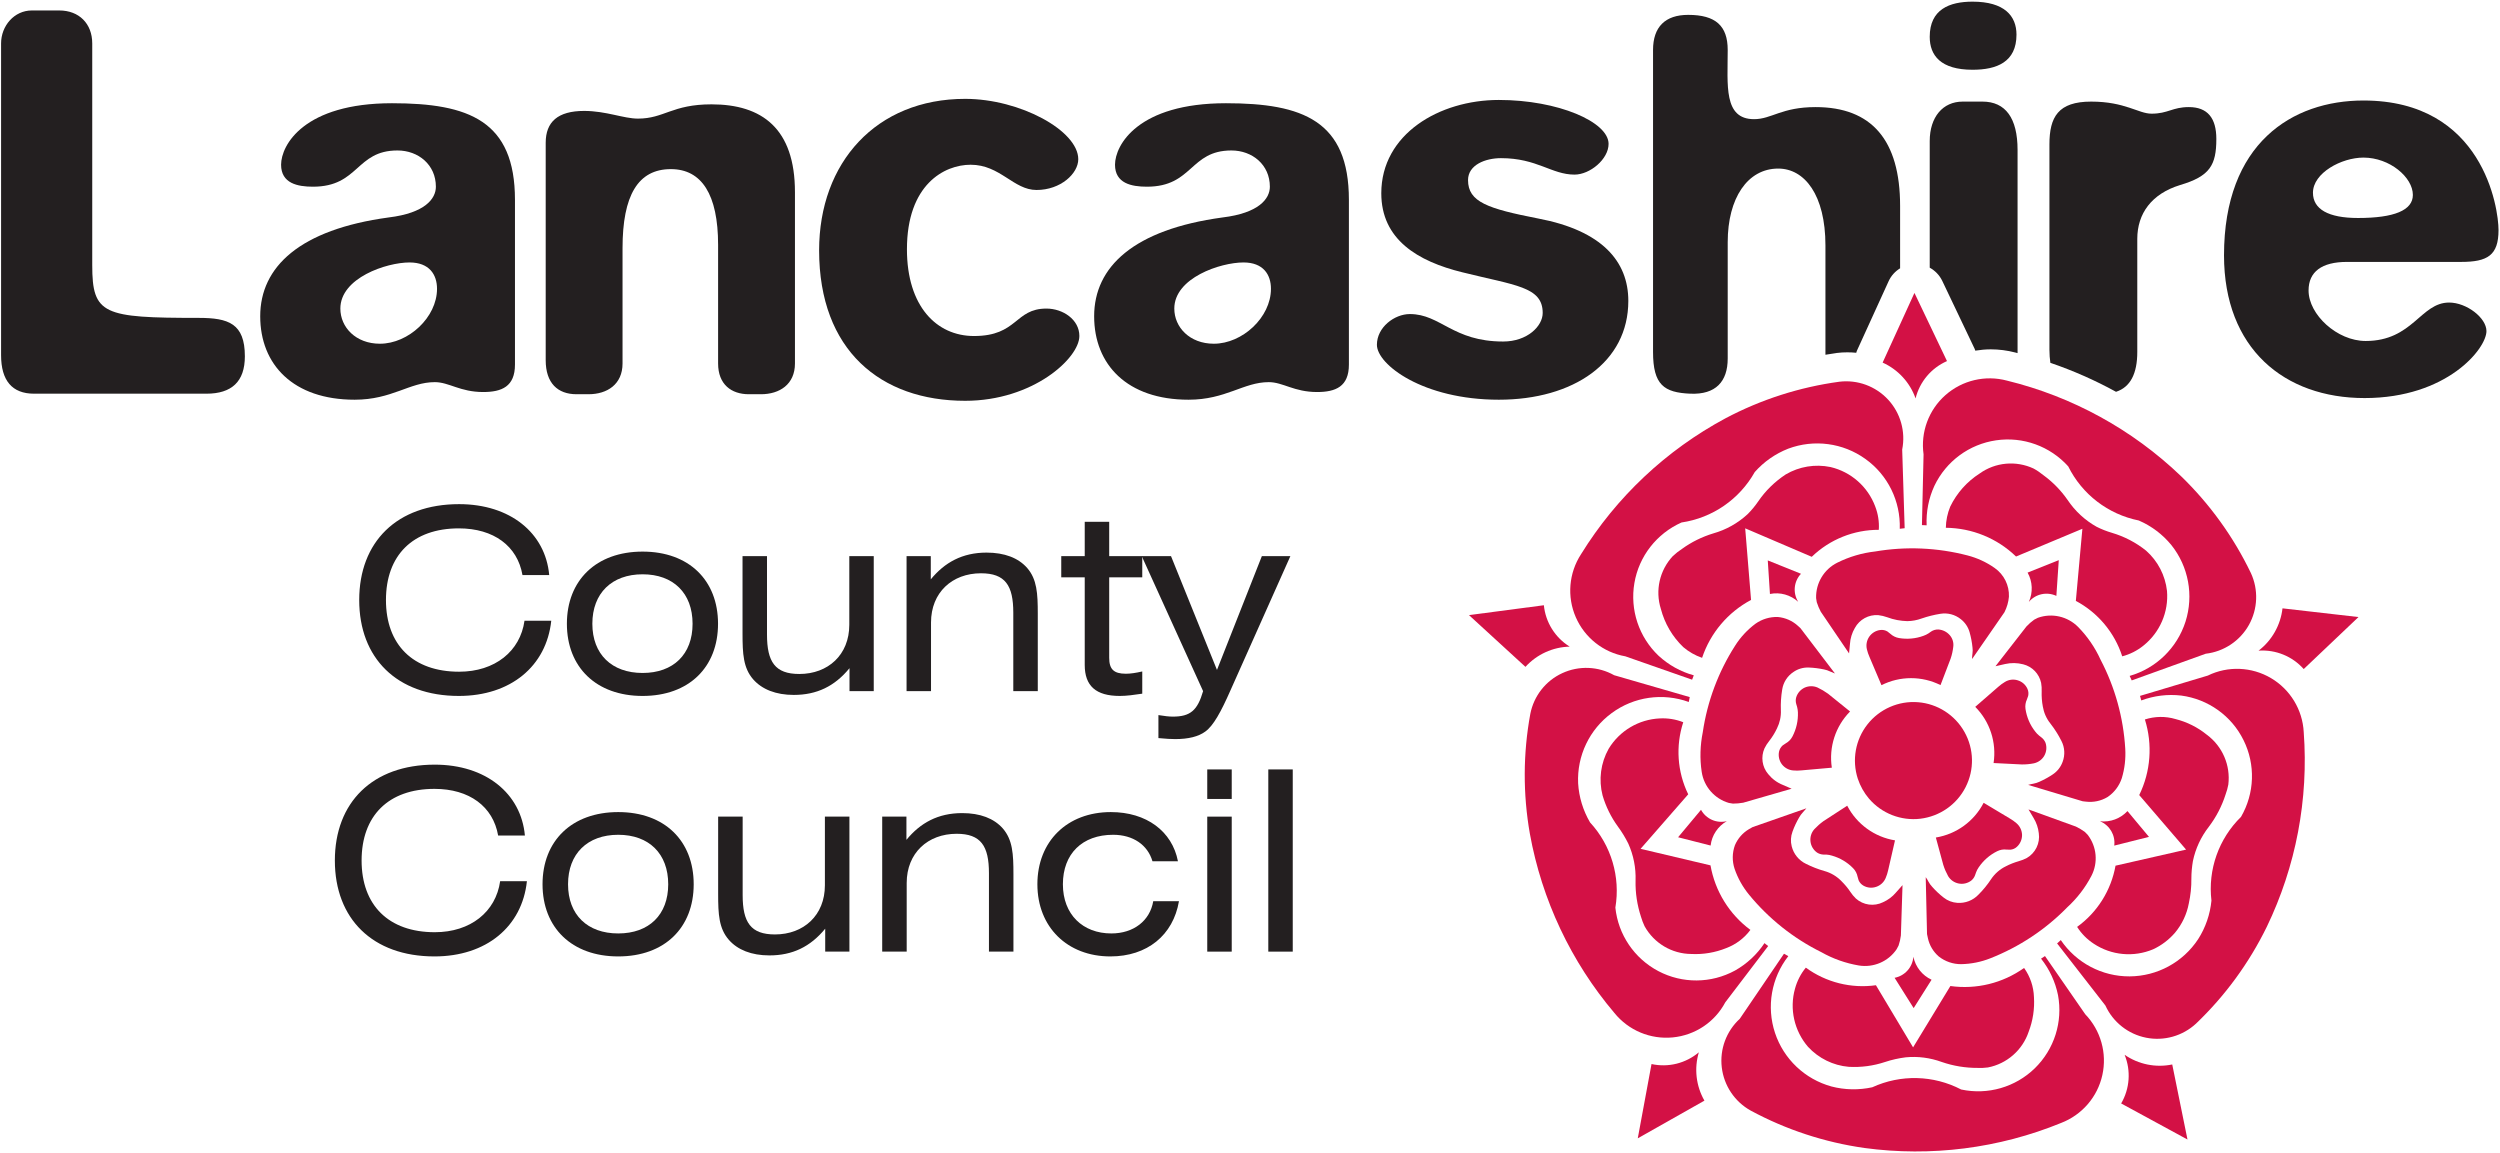
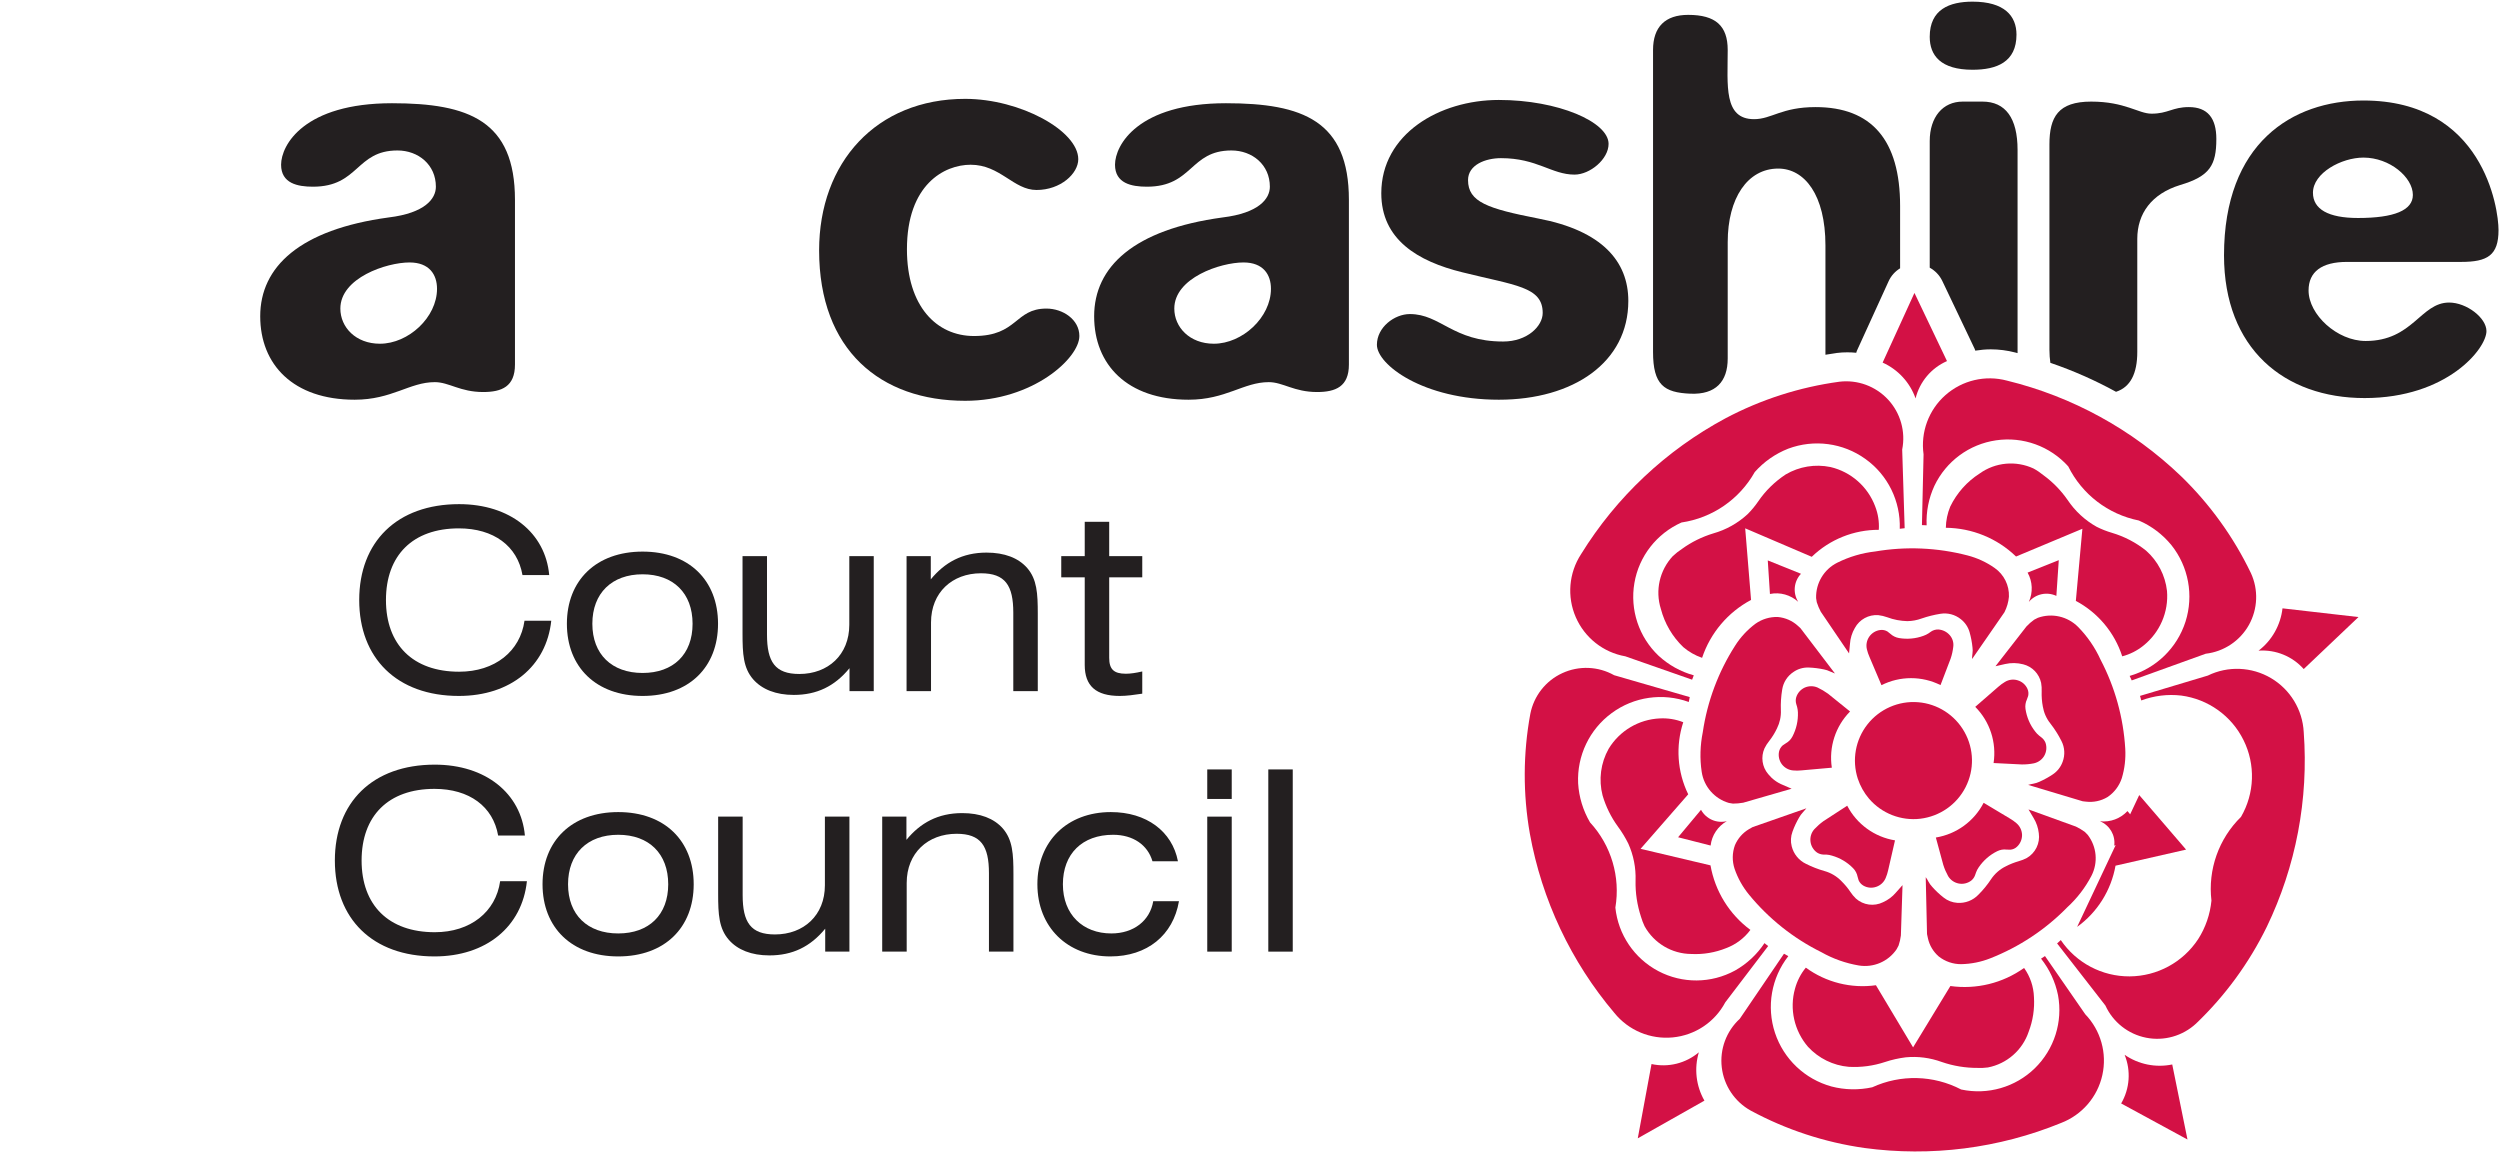
<svg xmlns="http://www.w3.org/2000/svg" height="214.709" viewBox="0 0 1000 460.937" width="465.746">
  <g transform="matrix(6.57 0 0 -6.57 -2655.463 5263.011)">
    <path d="m432.117 758.701c-3.778 0-6.067 2.305-6.067 5.839s2.289 5.838 6.083 5.838c3.103 0 5.255-1.751 5.484-4.316h-1.628c-.305 1.766-1.751 2.841-3.872 2.841-2.811 0-4.439-1.644-4.439-4.363 0-2.72 1.643-4.364 4.455-4.364 2.18 0 3.72 1.245 3.98 3.104h1.629c-.292-2.765-2.472-4.579-5.625-4.579" fill="#231f20" />
    <path d="m443.303 760.1c1.875 0 3.043 1.136 3.043 2.996 0 1.859-1.168 3.011-3.043 3.011-1.874 0-3.059-1.152-3.059-3.011 0-1.86 1.185-2.996 3.059-2.996zm0 7.389c2.827 0 4.593-1.752 4.593-4.393 0-2.643-1.766-4.395-4.593-4.395-2.826 0-4.609 1.752-4.609 4.395 0 2.641 1.783 4.393 4.609 4.393" fill="#231f20" />
    <path d="m457.376 758.993h-1.476v1.398c-.905-1.106-1.996-1.628-3.394-1.628-1.089 0-1.936.338-2.474.953-.599.691-.645 1.552-.645 2.781v4.717h1.49v-4.779c0-1.659.491-2.397 1.967-2.397 1.753 0 3.044 1.167 3.044 2.997v4.179h1.488z" fill="#231f20" />
    <path d="m459.374 767.214h1.475v-1.415c.844 1.029 1.921 1.629 3.393 1.629 1.094 0 1.937-.322 2.476-.937.598-.692.645-1.552.645-2.781v-4.717h-1.491v4.778c0 1.66-.492 2.398-1.968 2.398-1.749 0-3.041-1.167-3.041-2.996v-4.18h-1.489z" fill="#231f20" />
    <path d="m472.725 760.053c.277 0 .6.047.999.139v-1.353c-.508-.076-.953-.138-1.369-.138-1.458 0-2.134.615-2.134 1.889v5.333h-1.429v1.291h1.429v2.089h1.49v-2.089h2.013v-1.291h-2.013v-4.902c0-.691.276-.968 1.014-.968" fill="#231f20" />
-     <path d="m477.565 756.535c-.417-.308-1.031-.461-1.83-.461-.229 0-.567.015-1.027.061v1.4c.383-.062.66-.093.876-.093 1.075 0 1.503.384 1.844 1.551l-3.736 8.221h1.782l2.799-6.93 2.733 6.93h1.736l-3.641-8.158c-.583-1.323-1.044-2.167-1.536-2.521" fill="#231f20" />
    <path d="m430.633 742.842c-3.778 0-6.066 2.304-6.066 5.838s2.288 5.838 6.084 5.838c3.102 0 5.254-1.751 5.486-4.316h-1.629c-.307 1.767-1.753 2.841-3.875 2.841-2.809 0-4.438-1.643-4.438-4.363 0-2.719 1.644-4.364 4.456-4.364 2.182 0 3.716 1.246 3.979 3.104h1.629c-.292-2.765-2.474-4.578-5.626-4.578" fill="#231f20" />
    <path d="m441.82 744.241c1.875 0 3.043 1.136 3.043 2.994 0 1.86-1.168 3.013-3.043 3.013s-3.056-1.153-3.056-3.013c0-1.858 1.181-2.994 3.056-2.994zm0 7.389c2.827 0 4.594-1.752 4.594-4.395 0-2.642-1.767-4.393-4.594-4.393s-4.609 1.751-4.609 4.393c0 2.643 1.782 4.395 4.609 4.395" fill="#231f20" />
    <path d="m455.895 743.134h-1.474v1.397c-.907-1.106-1.999-1.627-3.398-1.627-1.091 0-1.936.337-2.472.952-.601.691-.648 1.552-.648 2.781v4.716h1.492v-4.778c0-1.659.492-2.395 1.966-2.395 1.752 0 3.041 1.166 3.041 2.994v4.179h1.493z" fill="#231f20" />
    <path d="m457.891 751.353h1.475v-1.413c.845 1.03 1.919 1.628 3.395 1.628 1.092 0 1.935-.322 2.474-.936.599-.692.646-1.553.646-2.781v-4.717h-1.491v4.778c0 1.659-.494 2.397-1.966 2.397-1.752 0-3.042-1.167-3.042-2.997v-4.178h-1.491z" fill="#231f20" />
    <path d="m471.949 750.248c-1.874 0-3.057-1.153-3.057-3.013 0-1.842 1.214-2.994 2.949-2.994 1.352 0 2.35.767 2.552 1.965h1.566c-.353-2.073-1.936-3.364-4.178-3.364-2.613 0-4.442 1.783-4.442 4.393 0 2.613 1.813 4.395 4.471 4.395 2.168 0 3.735-1.168 4.087-2.996h-1.551c-.292.999-1.183 1.614-2.397 1.614" fill="#231f20" />
    <path d="m477.681 751.353h1.49v-8.219h-1.49zm1.49 1.076h-1.49v1.798h1.49z" fill="#231f20" />
    <path d="m481.398 743.134h1.488v11.093h-1.488z" fill="#231f20" />
-     <path d="m409.796 798.429v-13.504c0-3.008.669-3.207 6.484-3.207 1.804 0 2.808-.336 2.808-2.341 0-1.538-.803-2.274-2.34-2.274h-10.496c-1.335 0-2.006.803-2.006 2.34v18.986c0 1.071.803 2.006 1.872 2.006h1.672c1.203 0 2.006-.802 2.006-2.006" fill="#231f20" />
    <path d="m427.311 780.145c1.736 0 3.476 1.605 3.476 3.344 0 .867-.471 1.604-1.673 1.604-1.402 0-4.212-.937-4.212-2.808 0-1.137.937-2.14 2.409-2.14zm6.285-2.941c-1.406 0-2.075.602-2.944.602-1.538 0-2.605-1.07-4.879-1.07-3.743 0-5.75 2.139-5.75 5.081 0 3.009 2.409 5.281 7.823 6.016 2.206.268 2.872 1.137 2.872 1.872 0 1.337-1.069 2.206-2.338 2.206-2.541 0-2.34-2.206-5.148-2.206-.936 0-1.938.202-1.938 1.337 0 1.204 1.403 3.745 6.753 3.745 4.679 0 7.486-1.07 7.486-5.884v-10.028c0-1.337-.801-1.671-1.937-1.671" fill="#231f20" />
-     <path d="m452.579 789.372v-10.43c0-1.271-.934-1.872-2.072-1.872h-.735c-1.07 0-1.872.601-1.872 1.872v7.221c0 3.074-1.003 4.612-2.875 4.612-2.006 0-2.943-1.605-2.943-4.814v-7.019c0-1.271-.935-1.872-2.069-1.872h-.735c-1.137 0-1.874.669-1.874 2.073v13.236c0 1.271.737 1.939 2.342 1.939 1.336 0 2.405-.468 3.273-.468 1.605 0 2.074.869 4.48.869 3.075 0 5.08-1.47 5.08-5.347" fill="#231f20" />
    <path d="m462.942 795.053c3.341 0 6.886-1.937 6.886-3.676 0-.869-1.07-1.872-2.541-1.872-1.403 0-2.207 1.537-4.012 1.537-1.603 0-3.878-1.204-3.878-5.147 0-3.476 1.806-5.281 4.081-5.281 2.671 0 2.471 1.671 4.411 1.671 1.003 0 2.006-.669 2.006-1.671 0-1.339-2.808-3.944-6.953-3.944-5.147 0-8.892 3.075-8.892 9.158 0 5.347 3.474 9.225 8.892 9.225" fill="#231f20" />
    <path d="m478.082 780.145c1.739 0 3.477 1.605 3.477 3.344 0 .867-.47 1.604-1.672 1.604-1.403 0-4.212-.937-4.212-2.808 0-1.137.936-2.14 2.407-2.14zm6.285-2.941c-1.405 0-2.072.602-2.942.602-1.538 0-2.607-1.07-4.88-1.07-3.743 0-5.75 2.139-5.75 5.081 0 3.009 2.408 5.281 7.822 6.016 2.207.268 2.876 1.137 2.876 1.872 0 1.337-1.069 2.206-2.34 2.206-2.542 0-2.341-2.206-5.148-2.206-.937 0-1.94.202-1.94 1.337 0 1.204 1.405 3.745 6.753 3.745 4.68 0 7.487-1.07 7.487-5.884v-10.028c0-1.337-.801-1.671-1.938-1.671" fill="#231f20" />
    <path d="m493.558 790.106c0-1.336 1.204-1.737 4.279-2.339 3.878-.735 5.48-2.607 5.48-5.015 0-3.743-3.341-6.016-7.886-6.016-4.614 0-7.421 2.139-7.421 3.343 0 1.069 1.069 1.872 2.006 1.872 1.872 0 2.606-1.672 5.68-1.672 1.473 0 2.408.936 2.408 1.739 0 1.604-1.671 1.671-4.88 2.473-2.741.669-4.947 2.006-4.947 4.813 0 3.61 3.542 5.682 7.154 5.682 3.608 0 6.684-1.336 6.684-2.674 0-.935-1.136-1.871-2.073-1.871-1.402 0-2.271 1.002-4.479 1.002-.934 0-2.005-.401-2.005-1.337" fill="#231f20" />
    <path d="m547.738 787.8c2.208 0 3.344.468 3.344 1.404 0 1.069-1.403 2.273-3.008 2.273-1.337 0-3.075-.935-3.075-2.14 0-1.002.936-1.537 2.739-1.537zm6.285-2.674h-6.952c-1.538 0-2.339-.601-2.339-1.738 0-1.471 1.738-3.076 3.476-3.076 2.874 0 3.342 2.34 5.081 2.34 1.068 0 2.273-.934 2.273-1.738 0-1.07-2.407-4.077-7.42-4.077-4.881 0-8.558 3.007-8.558 8.69 0 6.82 4.145 9.426 8.49 9.426 7.286 0 8.223-6.552 8.223-7.888 0-1.538-.668-1.939-2.274-1.939" fill="#231f20" />
    <path d="m533.009 777.218c.872.283 1.295 1.102 1.295 2.427v6.884c0 1.539.868 2.742 2.606 3.277 1.807.534 2.207 1.203 2.207 2.808 0 1.269-.535 1.938-1.673 1.938-1.001 0-1.268-.401-2.272-.401-.8 0-1.605.735-3.676.735-2.007 0-2.541-.935-2.541-2.607v-12.502c0-.287.021-.55.057-.795 1.382-.473 2.72-1.062 3.997-1.764" fill="#231f20" />
    <path d="m524.877 794.886h-1.204c-1.203 0-2.006-.935-2.006-2.406v-7.705c.323-.179.592-.451.76-.797l1.979-4.152.035-.103c.313.05.627.08.941.08.498 0 1.001-.065 1.482-.19l.151-.04v12.371c0 1.939-.734 2.942-2.138 2.942zm-.602 1.939c1.472 0 2.674.467 2.674 2.139 0 1.137-.734 2.007-2.674 2.007-1.405 0-2.608-.469-2.608-2.14 0-1.137.669-2.006 2.608-2.006" fill="#231f20" />
    <path d="m507.096 777.103c1.538-.066 2.272.736 2.272 2.14v7.087c0 2.673 1.204 4.479 3.075 4.479 1.605 0 2.875-1.605 2.875-4.679v-6.656c.222.035.444.074.67.104l.017.004c.222.029.437.039.643.039.185 0 .366-.008.545-.027l.036.114 1.935 4.242c.151.333.399.603.7.787v3.799c0 4.011-1.737 6.016-5.147 6.016-2.072 0-2.674-.735-3.744-.735-1.871 0-1.605 2.072-1.605 4.211 0 1.472-.734 2.139-2.405 2.139-1.403 0-2.141-.734-2.141-2.139v-18.383c0-2.007.667-2.474 2.274-2.542" fill="#231f20" />
    <g fill="#d31145" fill-rule="evenodd">
      <path d="m517.287 753.665c-.367 1.133-.144 2.373.591 3.307.736.933 1.892 1.44 3.076 1.347 1.185-.092 2.247-.774 2.828-1.81.585-1.04.612-2.299.069-3.361-.537-1.058-1.571-1.779-2.752-1.922-1.183-.141-2.358.32-3.131 1.224-.302.355-.533.77-.681 1.215" />
      <path d="m537.36 731.695-4.038 2.195c.526.901.604 1.993.211 2.962.846-.583 1.894-.797 2.899-.588z" />
      <path d="m512.794 743.006.263-.147c-1.033-1.325-1.338-3.077-.81-4.672.528-1.593 1.817-2.818 3.441-3.264.808-.212 1.663-.226 2.48-.048 1.73.794 3.728.744 5.413-.135 1.619-.347 3.3.139 4.484 1.292 1.185 1.157 1.714 2.826 1.413 4.452-.165.812-.519 1.574-1.033 2.222l.239.158 2.451-3.542c.945-.981 1.337-2.373 1.042-3.703-.294-1.334-1.239-2.427-2.512-2.916-3.789-1.549-7.919-2.074-11.974-1.524-2.425.344-4.77 1.114-6.926 2.278-.974.542-1.626 1.519-1.758 2.623-.133 1.107.275 2.209 1.095 2.964z" />
      <path d="m514.124 742.159c1.229-.898 2.761-1.282 4.268-1.071l2.262-3.782 2.271 3.734c1.58-.221 3.185.172 4.486 1.1.373-.521.579-1.134.602-1.773.045-.716-.064-1.437-.321-2.108-.374-1.119-1.326-1.954-2.484-2.177-.205-.027-.409-.036-.615-.027-.747-.004-1.489.117-2.197.362-.699.255-1.444.353-2.186.283-.429-.055-.854-.148-1.263-.285-.713-.237-1.462-.337-2.212-.294-.949.081-1.833.519-2.479 1.219-.836.974-1.137 2.299-.792 3.535.127.469.35.909.66 1.284" />
-       <path d="m520.689 739.695-1.161 1.845c.626.119 1.097.647 1.144 1.282.126-.617.539-1.137 1.107-1.399z" />
      <path d="m527.681 751.791 2.887-1.044c.19-.091.37-.201.539-.321l.177-.179c.556-.721.645-1.695.227-2.501-.376-.721-.873-1.368-1.473-1.916-1.325-1.355-2.921-2.41-4.682-3.103-.566-.224-1.167-.345-1.776-.356-.492-.003-.973.161-1.362.467-.334.289-.568.679-.66 1.109l-.055.256-.079 3.466c.063-.091.123-.184.173-.286.058-.107.13-.206.214-.296.216-.244.452-.467.708-.665.236-.186.525-.299.829-.318.482-.035.957.149 1.29.503.286.284.538.595.761.931.224.337.534.611.898.788.255.134.524.237.796.316.169.048.329.11.483.191.53.306.82.905.732 1.508-.035.328-.145.647-.316.927z" />
      <path d="m524.949 752.195 1.598-.957c.141-.082.282-.18.406-.29.206-.177.328-.435.335-.71.002-.271-.109-.533-.308-.717-.108-.105-.251-.167-.4-.181l-.229.006c-.199.026-.394-.009-.573-.097-.46-.225-.846-.566-1.132-.987-.065-.095-.12-.196-.157-.301l-.066-.186c-.048-.127-.128-.237-.236-.322-.217-.161-.495-.226-.762-.171-.269.054-.5.218-.639.451-.119.216-.22.445-.294.683l-.452 1.665c1.252.206 2.331.99 2.909 2.114" />
      <path d="m503.892 731.768.837 4.522c1.019-.224 2.084.042 2.881.714-.294-.986-.17-2.05.34-2.942z" />
      <path d="m507.056 758.631-.059-.298c-1.578.573-3.34.322-4.69-.674-1.356-.994-2.122-2.599-2.046-4.276.05-.839.299-1.657.726-2.383 1.287-1.396 1.857-3.313 1.541-5.186.17-1.645 1.154-3.096 2.616-3.866 1.465-.772 3.216-.757 4.667.034.723.406 1.337.978 1.795 1.669l.224-.178-2.611-3.427c-.639-1.205-1.843-2.005-3.199-2.135-1.357-.131-2.69.425-3.551 1.488-2.643 3.122-4.419 6.889-5.147 10.915-.424 2.414-.417 4.884.027 7.293.213 1.093.937 2.018 1.948 2.482 1.013.467 2.186.421 3.156-.126z" />
      <path d="m506.661 757.101c-.472-1.447-.365-3.021.302-4.389l-2.9-3.319 4.257-1.007c.277-1.573 1.147-2.98 2.429-3.929-.371-.503-.885-.888-1.47-1.108-.676-.273-1.404-.396-2.133-.358-1.183.009-2.268.657-2.84 1.691-.088.187-.16.378-.218.575-.233.71-.347 1.456-.33 2.201.027.778-.125 1.551-.444 2.257-.179.362-.393.711-.632 1.035-.418.575-.733 1.215-.933 1.895-.247.958-.115 1.975.37 2.839.667 1.099 1.834 1.792 3.116 1.849.489.025.975-.053 1.426-.232" />
      <path d="m506.347 750.097 1.395 1.672c.308-.56.952-.843 1.571-.691-.543-.309-.914-.86-.986-1.485z" />
      <path d="m520.011 747.183-.1-3.066c-.025-.208-.073-.414-.14-.612l-.119-.224c-.506-.75-1.41-1.138-2.305-.99-.796.136-1.571.408-2.277.809-1.7.841-3.197 2.033-4.399 3.496-.386.468-.687 1.004-.884 1.578-.155.468-.149.974.02 1.439.172.407.47.748.851.975l.227.128 3.273 1.144-.22-.254c-.082-.087-.156-.186-.216-.294-.163-.277-.302-.571-.411-.877-.106-.283-.123-.593-.047-.889.116-.469.438-.863.875-1.07.36-.181.736-.327 1.125-.437.387-.107.741-.318 1.024-.609.205-.203.39-.421.548-.659.097-.147.209-.282.331-.401.455-.41 1.111-.499 1.66-.227.302.136.568.333.781.585z" />
      <path d="m519.553 749.908-.417-1.818c-.035-.161-.085-.319-.151-.474-.104-.251-.312-.447-.571-.535-.258-.092-.543-.066-.78.068-.13.075-.235.187-.295.325l-.064.221c-.038.194-.129.371-.268.513-.355.366-.801.632-1.291.77-.11.036-.22.055-.333.063l-.195.002c-.136.006-.268.05-.381.122-.223.158-.37.403-.4.674-.033.27.052.544.235.749.168.179.355.345.555.49l1.446.94c.583-1.123 1.661-1.906 2.91-2.11" />
-       <path d="m493.616 763.622 4.559.601c.102-1.039.685-1.97 1.571-2.52-1.027-.025-2.002-.472-2.693-1.231z" />
      <path d="m520.141 768.913-.298-.035c.055 1.679-.726 3.276-2.094 4.253-1.363.979-3.124 1.213-4.698.624-.782-.307-1.483-.797-2.038-1.425-.934-1.659-2.578-2.792-4.457-3.068-1.512-.675-2.591-2.054-2.869-3.684-.28-1.632.272-3.293 1.473-4.432.611-.561 1.343-.97 2.142-1.19l-.102-.266-4.064 1.423c-1.343.236-2.475 1.132-3.019 2.383s-.422 2.692.32 3.833c2.151 3.484 5.184 6.335 8.791 8.273 2.163 1.146 4.513 1.901 6.941 2.23 1.106.133 2.206-.274 2.963-1.089.757-.817 1.076-1.95.858-3.041z" />
      <path d="m518.567 768.815c-1.52.005-2.987-.584-4.083-1.643l-4.052 1.734.357-4.36c-1.409-.749-2.476-2.011-2.981-3.525-.421.145-.81.367-1.148.655-.66.634-1.13 1.435-1.361 2.321-.358 1.128-.077 2.358.73 3.221.176.164.364.311.566.443.572.414 1.214.728 1.891.935.78.219 1.498.621 2.095 1.173.236.235.448.493.638.768.444.655 1.017 1.212 1.677 1.648.824.486 1.797.646 2.731.452 1.249-.294 2.269-1.194 2.719-2.394.176-.454.253-.942.221-1.428" />
      <path d="m511.807 766.952 2.021-.813c-.436-.464-.507-1.164-.169-1.706-.465.421-1.101.602-1.72.476z" />
      <path d="m513.259 753.052-2.948-.851c-.207-.036-.417-.055-.625-.055l-.248.041c-.874.256-1.518.99-1.653 1.89-.122.802-.094 1.62.065 2.416.276 1.873.943 3.665 1.965 5.261.329.522.749.975 1.244 1.344.396.281.875.425 1.36.41.457-.042.892-.232 1.23-.545l.149-.137 2.099-2.758c-.104.037-.205.08-.305.127-.113.055-.232.095-.355.119-.309.066-.624.105-.936.117-.332.012-.659-.081-.933-.273-.364-.241-.615-.627-.682-1.063-.07-.414-.097-.837-.081-1.256.018-.385-.065-.767-.236-1.111-.133-.279-.292-.54-.483-.78-.11-.133-.202-.283-.28-.441-.23-.52-.144-1.124.221-1.557.241-.299.552-.53.909-.67z" />
      <path d="m515.707 754.333-1.853-.164c-.166-.018-.334-.02-.498-.004-.273.021-.523.158-.69.375-.164.218-.228.499-.175.764.031.149.108.281.22.383l.19.128c.171.093.314.238.406.414.238.452.352.958.335 1.467-.003.113-.021.224-.048.334l-.056.187c-.038.131-.038.271 0 .402.079.259.268.474.514.589.249.111.535.114.785.006.224-.106.438-.232.639-.377l1.34-1.082c-.889-.902-1.3-2.17-1.109-3.422" />
      <path d="m520.737 783.238 1.981-4.15c-.956-.421-1.662-1.257-1.913-2.272-.342.97-1.066 1.756-2.005 2.18z" />
      <path d="m533.965 759.646-.126.274c1.616.465 2.888 1.704 3.401 3.304.508 1.601.186 3.349-.86 4.661-.533.652-1.214 1.165-1.987 1.498-1.865.375-3.451 1.591-4.294 3.294-1.107 1.23-2.755 1.826-4.39 1.587-1.638-.237-3.047-1.277-3.758-2.772-.347-.751-.509-1.575-.472-2.403l-.286.013.099 4.306c-.188 1.353.312 2.707 1.333 3.609 1.023.903 2.429 1.234 3.746.881 3.976-.972 7.626-2.973 10.584-5.805 1.759-1.701 3.205-3.705 4.267-5.913.466-1.009.421-2.183-.123-3.159-.543-.968-1.522-1.622-2.628-1.75z" />
      <path d="m533.387 761.113c-.466 1.449-1.481 2.659-2.824 3.375l.398 4.391-4.039-1.69c-1.148 1.11-2.677 1.735-4.274 1.75.007.444.099.882.268 1.291.399.823 1.016 1.519 1.788 2.012.96.69 2.218.803 3.286.304.214-.116.412-.253.598-.404.573-.419 1.069-.927 1.473-1.509.451-.673 1.056-1.235 1.764-1.631.297-.151.609-.273.931-.368.758-.224 1.466-.592 2.083-1.087.714-.631 1.169-1.507 1.274-2.456.105-1.281-.435-2.527-1.439-3.328-.378-.305-.817-.528-1.287-.65" />
      <path d="m529.524 766.968-.147-2.176c-.576.271-1.266.123-1.676-.367.258.575.233 1.236-.076 1.785z" />
      <path d="m516.756 761.29-1.723 2.54c-.097.184-.181.378-.244.58l-.039.246c-.027.909.475 1.751 1.287 2.157.728.363 1.51.594 2.318.685 1.868.318 3.778.234 5.612-.242.594-.154 1.155-.412 1.657-.767.566-.398.893-1.055.865-1.748-.029-.328-.123-.649-.272-.943l-1.972-2.85c0 .111.008.22.024.332.018.124.02.248.002.372-.031.315-.091.627-.177.93-.089.318-.281.6-.545.802-.344.273-.789.39-1.225.32-.391-.062-.774-.158-1.149-.287-.281-.103-.575-.158-.876-.161-.413.011-.828.088-1.219.236-.175.064-.359.106-.545.129-.587.043-1.144-.263-1.426-.781-.174-.298-.279-.635-.299-.983z" />
      <path d="m518.729 759.356-.727 1.713c-.068.154-.123.312-.161.473-.063.267-.009.546.146.77.159.225.402.371.671.404.154.019.303-.013.433-.09l.179-.142c.146-.133.327-.223.522-.258.501-.086 1.017-.04 1.494.135.11.037.21.089.307.149l.161.113c.127.085.277.127.432.124.273-.017.526-.143.705-.351.167-.194.245-.453.209-.708-.029-.245-.08-.485-.161-.718l-.615-1.609c-1.131.565-2.465.565-3.595-.005" />
      <path d="m547.771 763.504-3.334-3.166c-.692.78-1.709 1.192-2.749 1.12.816.623 1.34 1.556 1.457 2.576z" />
      <path d="m529.422 743.634.225.203c.939-1.388 2.514-2.22 4.191-2.21 1.681.01 3.243.858 4.168 2.261.453.704.73 1.511.813 2.349-.224 1.89.444 3.773 1.8 5.102.831 1.434.89 3.183.155 4.667-.729 1.483-2.155 2.501-3.795 2.718-.825.095-1.658-.007-2.432-.298l-.077.278 4.125 1.236c1.227.6 2.673.539 3.847-.152 1.175-.693 1.925-1.929 1.995-3.291.302-4.084-.474-8.171-2.251-11.857-1.078-2.202-2.534-4.195-4.305-5.887-.817-.756-1.946-1.077-3.039-.86-1.092.216-2.016.945-2.479 1.958z" />
-       <path d="m530.641 744.64c1.235.89 2.07 2.229 2.338 3.727l4.296.979-2.853 3.32c.701 1.433.822 3.081.345 4.603.605.196 1.256.205 1.867.024.699-.176 1.349-.503 1.909-.958.948-.703 1.447-1.861 1.303-3.033-.037-.202-.093-.399-.164-.592-.227-.714-.573-1.383-1.025-1.978-.477-.612-.809-1.325-.967-2.086-.06-.354-.093-.712-.093-1.075.006-.505-.048-1.008-.156-1.502-.121-.651-.41-1.264-.834-1.776-.372-.433-.827-.78-1.342-1.018-1.183-.497-2.538-.37-3.608.338-.408.266-.755.615-1.016 1.027" />
+       <path d="m530.641 744.64c1.235.89 2.07 2.229 2.338 3.727l4.296.979-2.853 3.32" />
      <path d="m535.016 750.12-2.114-.531c.079.631-.277 1.239-.867 1.482.622-.071 1.244.16 1.671.62z" />
      <path d="m525.671 760.51 1.884 2.42c.144.155.302.292.472.414l.226.115c.854.305 1.809.087 2.449-.559.567-.577 1.03-1.252 1.366-1.993.878-1.675 1.389-3.52 1.503-5.412.036-.609-.033-1.22-.211-1.805-.155-.468-.46-.873-.87-1.146-.394-.237-.856-.333-1.31-.279l-.202.023-3.319.996c.105.034.214.057.321.075.124.025.245.061.359.114.287.128.565.28.829.457.271.184.482.453.592.765.154.412.128.872-.074 1.263-.188.377-.415.732-.674 1.065-.241.3-.399.661-.461 1.039-.057.3-.078.605-.069.91.008.176-.003.352-.033.524-.119.555-.543.995-1.095 1.131-.356.092-.733.1-1.091.018z" />
      <path d="m524.438 758.037 1.406 1.223c.125.111.259.209.402.294.233.144.516.181.776.099.264-.078.479-.265.592-.513.063-.136.079-.29.047-.436l-.077-.216c-.085-.178-.114-.381-.087-.575.074-.505.278-.982.595-1.382.067-.091.146-.172.233-.243l.154-.121c.108-.085.188-.195.238-.319.088-.261.061-.544-.073-.783-.132-.236-.362-.404-.629-.465-.242-.049-.491-.072-.738-.07l-1.722.086c.189 1.253-.222 2.521-1.117 3.421" />
    </g>
  </g>
</svg>